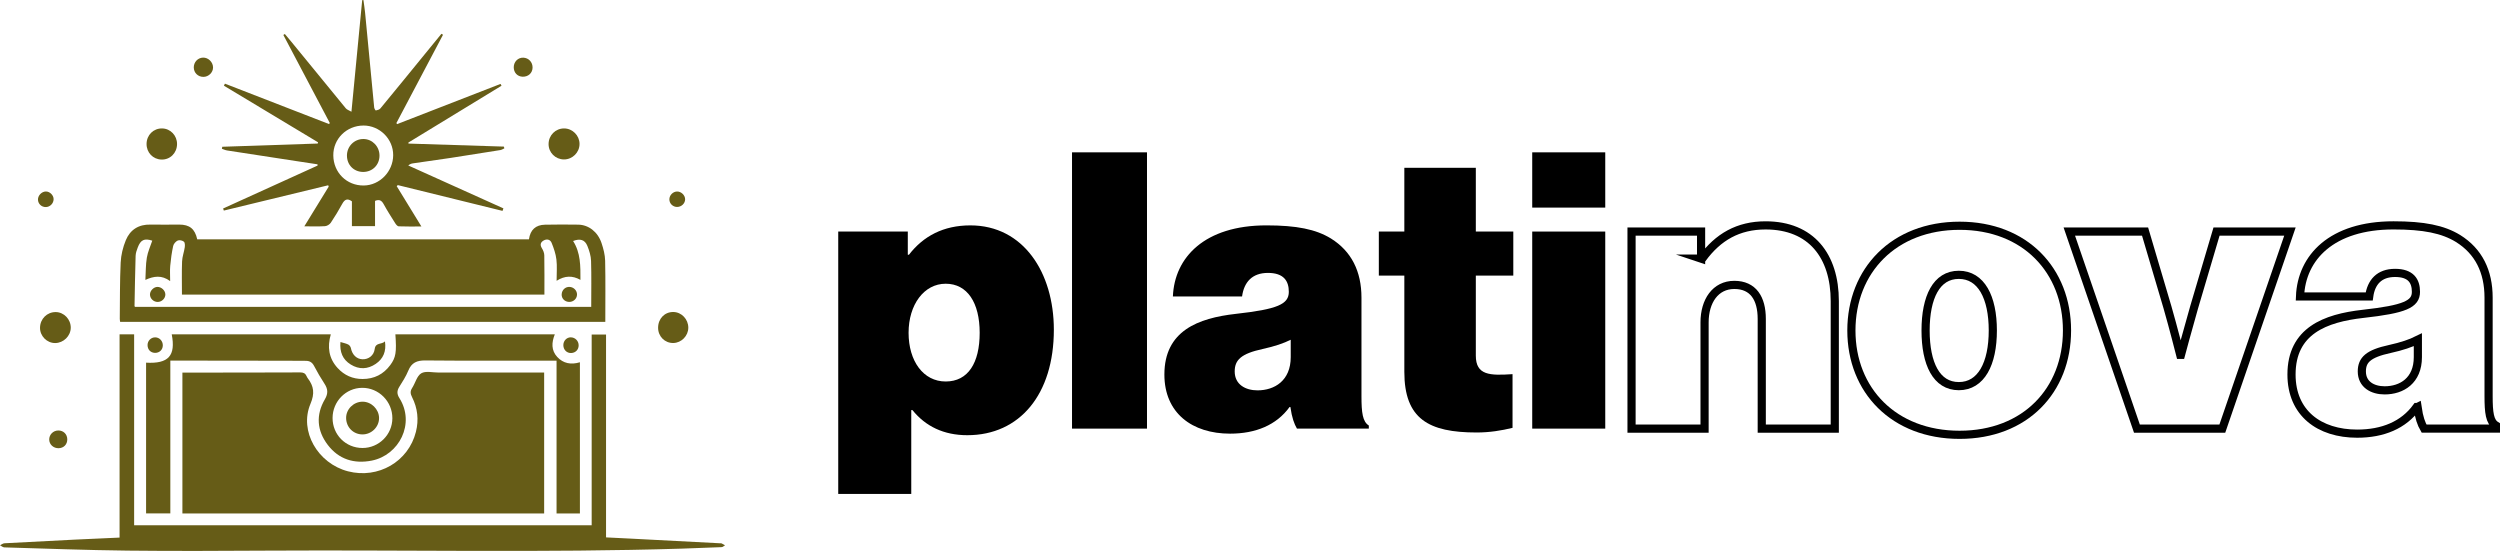
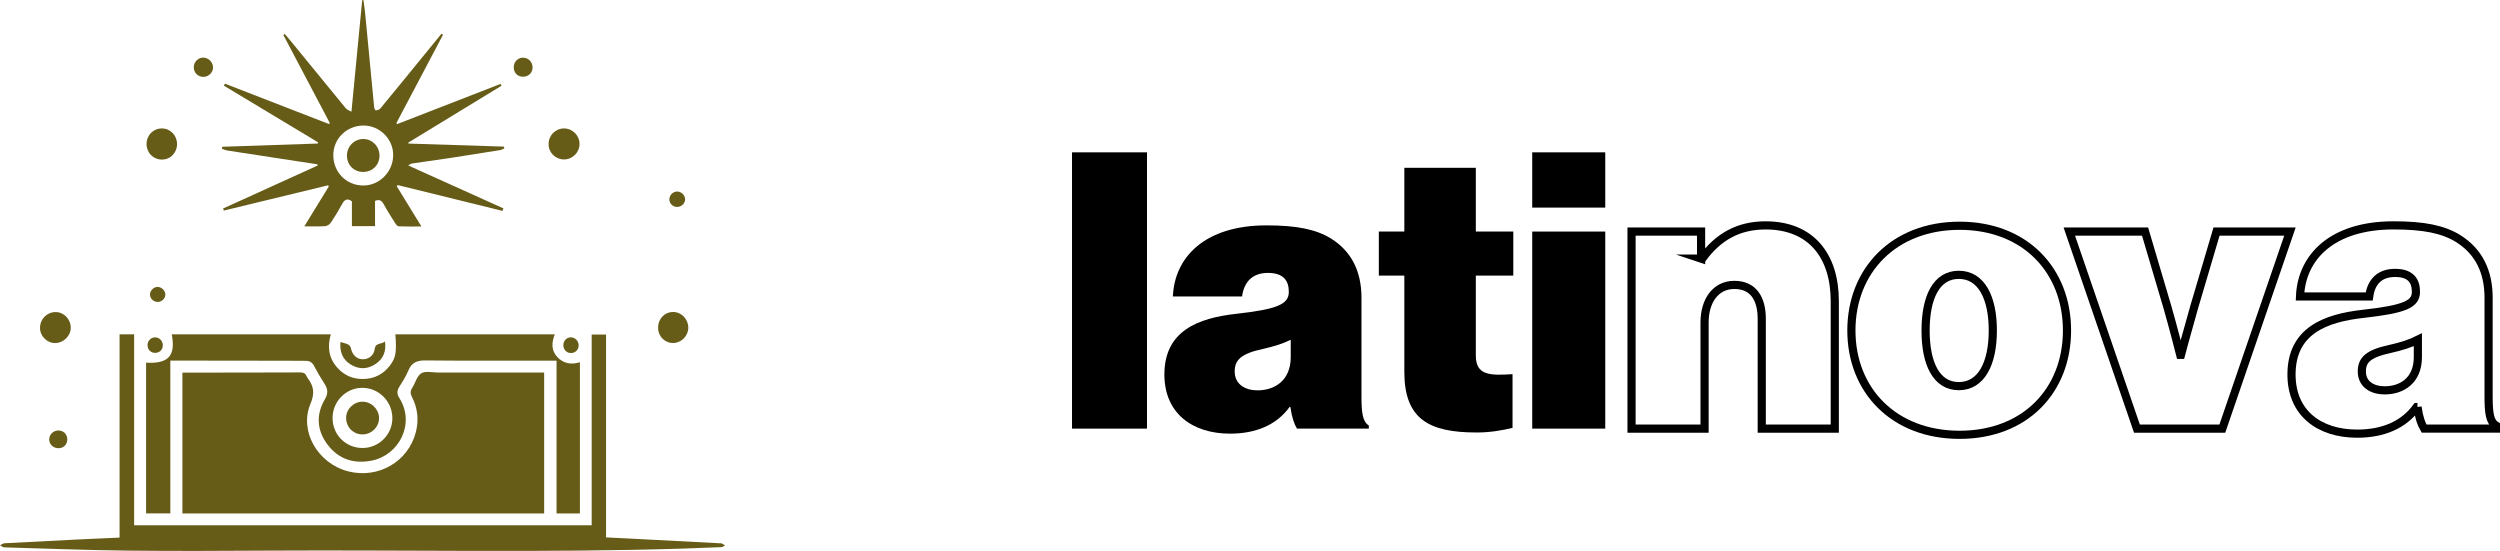
<svg xmlns="http://www.w3.org/2000/svg" id="Layer_2" data-name="Layer 2" viewBox="0 0 1530.96 337.38">
  <defs>
    <style>      .cls-1 {        fill: none;        stroke: #000;        stroke-miterlimit: 10;        stroke-width: 5px;      }      .cls-2 {        fill: #665c17;      }    </style>
  </defs>
  <g id="_レイヤー_1" data-name="レイヤー 1">
    <g>
      <path class="cls-2" d="M333.23,228.12v86.3H111.7v-86.25c1.11,0,2.11,0,3.11,0,23.02-.02,46.04-.01,69.07-.11,1.94,0,3.1.57,3.85,2.25.21.47.44.94.75,1.34,3.73,4.9,4.34,9.27,1.64,15.67-7.05,16.72,4.53,36.53,22.97,41.3,18.53,4.8,37.03-5.93,41.61-24.16,1.85-7.37,1.05-14.51-2.36-21.25-1.05-2.07-1.24-3.64.06-5.64,1.95-3,2.9-7.39,5.58-8.97,2.68-1.58,6.97-.45,10.56-.46,20.56-.02,41.11-.02,61.67-.02.91,0,1.82,0,3.05,0Z" />
-       <path class="cls-2" d="M323.92,146.54c.83-5.8,4.12-8.83,9.82-8.94,6.78-.13,13.57-.14,20.35-.03,6.38.1,11.98,4.41,14.28,11.28,1.16,3.47,2.13,7.18,2.21,10.8.27,12.41.1,24.82.1,37.45H73.57c-.08-.65-.23-1.25-.22-1.84.13-11.51,0-23.03.55-34.51.22-4.61,1.39-9.4,3.16-13.67,2.66-6.42,7.88-9.72,15.1-9.55,5.85.13,11.72,0,17.57,0,6.4,0,9.64,2.62,11.05,9.02h203.14ZM333.36,180.4H111.42c0-6.96-.17-13.64.08-20.3.11-2.9,1.21-5.75,1.64-8.66.17-1.14.15-2.87-.53-3.44-.89-.75-2.77-1.16-3.76-.71-1.22.56-2.52,2.04-2.8,3.34-.87,3.98-1.43,8.04-1.8,12.1-.27,2.89-.05,5.82-.05,9.4-5.2-3.81-10-3.08-15.17-.72.28-4.86.17-9.32.9-13.65.59-3.55,2.17-6.93,3.32-10.39-4.84-1.56-7.12-.56-8.92,4.25-.61,1.62-1.22,3.35-1.28,5.05-.32,10.25-.47,20.51-.67,30.77,0,.16.21.33.33.49h279.35c0-9.53.19-18.86-.1-28.16-.1-3.09-1.08-6.28-2.26-9.18-1.54-3.81-4.45-4.66-8.74-3.01,4.61,7.22,4.54,15.31,4.5,23.81-4.92-2.76-9.6-2.62-14.6.57,0-4.73.38-8.95-.12-13.06-.42-3.48-1.61-6.93-2.94-10.2-.83-2.04-2.93-2.59-4.95-1.38-1.87,1.11-2.26,2.63-1.01,4.67.78,1.27,1.45,2.86,1.48,4.32.14,7.99.07,15.98.07,24.11Z" />
      <path class="cls-2" d="M73.21,204.74h8.93v116.92h280.19v-116.8h8.8v124.23c5.18.25,9.97.48,14.76.73,18.37.96,36.73,1.92,55.1,2.88.31.02.66-.05.92.07.72.34,1.39.76,2.09,1.15-.68.39-1.35,1.1-2.04,1.14-8.11.36-16.22.66-24.34.91-84.27,2.59-168.55.72-252.83,1.22-28.88.17-57.77.33-86.65,0-25.17-.28-50.34-1.25-75.51-1.98-.89-.03-1.75-.84-2.62-1.29.9-.43,1.79-1.18,2.71-1.23,14.46-.8,28.93-1.54,43.4-2.25,8.92-.44,17.83-.81,27.1-1.23v-124.47Z" />
      <path class="cls-2" d="M340.83,220.86c-1.94,0-3.36,0-4.78,0-25.18,0-50.36.12-75.54-.13-5.19-.05-8.48,1.33-10.49,6.28-1.42,3.49-3.54,6.72-5.54,9.95-1.47,2.38-1.44,4.4.09,6.81,9.89,15.59-.16,35.01-16.98,38.31-10.76,2.11-20.12-.78-26.88-9.64-6.68-8.76-7.35-18.39-1.75-27.94,2.09-3.57,1.85-6.31-.27-9.54-2.3-3.51-4.42-7.17-6.37-10.89-1.16-2.21-2.72-3.12-5.13-3.1-3.8.04-7.6-.06-11.41-.06-22.92-.03-45.84-.06-68.75-.09-.82,0-1.63,0-2.72,0v93.57h-14.85v-92.3c13.69.79,18.26-4.22,15.71-17.33h97.41c-2.23,7.64-1.3,14.64,4.18,20.61,4.11,4.48,9.21,6.73,15.31,6.72,7.06-.02,12.72-2.83,16.92-8.51,3.42-4.62,3.95-7.86,3.14-18.83h97.63c-2.01,4.96-2.25,9.83,1.5,13.86,3.65,3.94,8.38,4.91,13.87,3.23v92.62h-14.3v-93.59ZM203.66,255.95c-.03,10.28,8.06,18.39,18.34,18.39,10.02,0,18.25-8.18,18.28-18.2.03-10.3-8.34-18.72-18.54-18.64-9.96.08-18.05,8.33-18.08,18.45Z" />
      <path class="cls-2" d="M229.66,138.47h-14.16v-15.18c-2.87-2.07-4.48-1.07-5.92,1.54-2.18,3.95-4.5,7.85-7.02,11.59-.7,1.05-2.29,2-3.54,2.08-3.99.26-8,.1-12.66.1,5.12-8.35,10.02-16.32,14.92-24.3-.09-.28-.18-.57-.28-.85-21.31,5.17-42.62,10.33-63.93,15.5-.15-.42-.3-.85-.45-1.27,19.29-8.76,38.57-17.53,57.86-26.29-.01-.26-.02-.51-.03-.77-4.48-.68-8.95-1.35-13.43-2.04-14-2.14-27.99-4.27-41.99-6.45-1.08-.17-2.11-.68-3.16-1.03.09-.41.17-.82.26-1.23,19.49-.66,38.97-1.31,58.46-1.97.06-.25.11-.51.17-.76-19.21-11.55-38.43-23.11-57.64-34.66.2-.42.41-.83.61-1.25,21.25,8.25,42.5,16.49,63.75,24.74.16-.21.33-.42.49-.63-9.48-17.97-18.97-35.95-28.45-53.92.3-.2.6-.41.9-.61,1.32,1.58,2.66,3.14,3.96,4.73,11.12,13.61,22.21,27.23,33.38,40.79.72.87,2.04,1.25,3.46,2.09,2.25-23.39,4.42-45.86,6.58-68.32.25-.03.5-.06.75-.09.35,2.62.78,5.23,1.03,7.85,1.86,19.32,3.68,38.65,5.56,57.97.06.67.81,1.86,1.02,1.82.98-.21,2.18-.53,2.78-1.25,9.29-11.25,18.5-22.57,27.72-33.87,3.22-3.95,6.45-7.89,9.67-11.84.32.2.65.4.97.59-9.52,18.02-19.03,36.04-28.55,54.06.14.22.27.45.41.67,21.12-8.21,42.24-16.42,63.36-24.62.2.37.4.74.6,1.11-19.01,11.6-38.02,23.19-57.03,34.79.02.21.04.42.05.63,19.48.62,38.96,1.23,58.44,1.85.09.36.18.72.27,1.09-.82.36-1.6.9-2.46,1.04-10.13,1.64-20.27,3.25-30.42,4.8-7.71,1.17-15.45,2.22-23.17,3.35-.87.13-1.73.39-2.79,1.28,19.42,8.76,38.85,17.51,58.27,26.27-.18.51-.36,1.03-.54,1.54-21.38-5.26-42.75-10.52-64.13-15.79-.22.22-.45.43-.67.65,4.92,8.03,9.84,16.07,15.12,24.69-5.01,0-9.48.09-13.93-.09-.73-.03-1.6-1.1-2.09-1.88-2.41-3.82-4.86-7.62-7.02-11.58-1.23-2.26-2.61-3.29-5.35-2.12v15.49ZM222.52,76.88c-10.32.05-18.52,8.19-18.41,18.31.11,10.51,8.23,18.53,18.65,18.41,9.79-.11,17.97-8.54,18.02-18.58.05-9.92-8.27-18.19-18.26-18.15Z" />
      <path class="cls-2" d="M345.48,78.65c5.1.02,9.38,4.3,9.42,9.42.04,5.26-4.31,9.61-9.59,9.57-5.21-.04-9.39-4.24-9.37-9.41.02-5.38,4.23-9.6,9.54-9.58Z" />
      <path class="cls-2" d="M99.3,78.65c5.1.09,9.17,4.37,9.12,9.6-.05,5.47-4.24,9.62-9.56,9.46-5.22-.15-9.16-4.31-9.11-9.6.06-5.44,4.21-9.55,9.55-9.46Z" />
      <path class="cls-2" d="M34.13,191.11c5.03.03,9.25,4.44,9.2,9.6-.05,5.03-4.41,9.33-9.52,9.37-5.09.05-9.4-4.33-9.3-9.45.1-5.39,4.31-9.56,9.62-9.52Z" />
      <path class="cls-2" d="M403.01,200.73c0-5.59,4-9.73,9.33-9.67,5.04.06,9.2,4.44,9.17,9.65-.03,4.99-4.22,9.25-9.17,9.34-5.21.1-9.33-4.03-9.33-9.32Z" />
      <path class="cls-2" d="M208.48,209.45c1.9.58,3.43.85,4.77,1.53.73.37,1.46,1.35,1.62,2.16.79,4.05,3.46,6.74,7.09,6.87,3.74.13,7.01-2.31,7.51-6.31.52-4.12,4.26-2.59,6.28-4.64.9,6.13-1.06,10.66-5.65,13.77-4.9,3.33-10.18,3.58-15.34.38-4.96-3.07-6.78-7.67-6.28-13.76Z" />
      <path class="cls-2" d="M118.66,41.33c-.01-3.3,2.47-5.95,5.67-6.05,3.21-.1,6.09,2.72,6.14,5.99.04,3.09-2.73,5.81-5.91,5.81-3.31,0-5.87-2.51-5.89-5.76Z" />
      <path class="cls-2" d="M326.14,41.43c-.07,3.3-2.65,5.65-6.09,5.55-3.22-.1-5.48-2.53-5.44-5.86.04-3.36,2.66-5.94,5.89-5.8,3.27.14,5.7,2.78,5.64,6.11Z" />
      <path class="cls-2" d="M35.87,274.48c-3.11.05-5.64-2.23-5.73-5.17-.1-3.12,2.41-5.68,5.58-5.69,3.11-.02,5.44,2.26,5.48,5.38.04,3.15-2.18,5.43-5.33,5.48Z" />
      <path class="cls-2" d="M354.36,211.46c.01,2.66-1.91,4.63-4.59,4.73-2.7.09-4.79-2.02-4.79-4.84,0-2.64,2.05-4.79,4.54-4.77,2.7.03,4.83,2.17,4.84,4.89Z" />
-       <path class="cls-2" d="M28.07,117.27c2.44-.04,4.79,2.29,4.76,4.72-.03,2.56-2.13,4.72-4.68,4.81-2.63.1-4.81-1.9-4.9-4.49-.09-2.55,2.25-5,4.82-5.05Z" />
      <path class="cls-2" d="M414.69,126.74c-2.64,0-4.76-2.05-4.78-4.63-.02-2.51,2.15-4.75,4.66-4.83,2.59-.08,5.05,2.31,4.99,4.85-.05,2.49-2.28,4.59-4.88,4.6Z" />
      <path class="cls-2" d="M99.7,211.59c-.05,2.64-2.11,4.57-4.8,4.5-2.69-.07-4.53-2.01-4.54-4.77-.01-2.6,2.06-4.72,4.63-4.73,2.67-.01,4.77,2.22,4.72,5Z" />
      <path class="cls-2" d="M96.35,175.7c2.44-.07,4.83,2.13,4.91,4.53.08,2.45-2.13,4.66-4.68,4.68-2.57.02-4.76-2.11-4.74-4.61.02-2.26,2.24-4.53,4.51-4.6Z" />
-       <path class="cls-2" d="M353.36,180.47c-.08,2.52-2.27,4.51-4.88,4.42-2.71-.09-4.68-2.15-4.52-4.72.17-2.65,2.26-4.59,4.83-4.48,2.58.12,4.65,2.28,4.57,4.78Z" />
      <path class="cls-2" d="M221.97,245.99c5.37-.05,10.07,4.54,10.16,9.92.09,5.51-4.61,10.17-10.23,10.12-5.56-.05-9.89-4.41-9.94-10.03-.05-5.39,4.52-9.96,10.01-10.01Z" />
      <path class="cls-2" d="M212.46,95.27c.02-5.69,4.51-10.18,10.14-10.14,5.43.04,9.79,4.57,9.8,10.16,0,5.75-4.4,10.09-10.15,10-5.65-.09-9.81-4.35-9.78-10.03Z" />
    </g>
    <g>
-       <path d="M513.33,141.8h42.59v14.2h.71c8.76-11.36,21.06-17.98,37.62-17.98,32.42,0,51.11,28.87,51.11,63.89,0,39.52-20.82,64.6-53.01,64.6-14.43,0-25.56-5.44-33.6-15.38h-.71v51.35h-44.72v-160.67ZM599.94,203.8c0-18.46-7.57-30.05-20.82-30.05s-22.72,12.78-22.72,30.05,8.99,29.82,22.72,29.82,20.82-11.36,20.82-29.82Z" />
      <path d="M656.49,93.29h45.91v169.19h-45.91V93.29Z" />
      <path d="M790.19,249.23h-.47c-8.05,11.12-20.82,16.33-36.44,16.33-23.19,0-40.23-12.54-40.23-36.21,0-26.74,20.59-34.55,43.78-37.15,25.56-2.84,32.42-5.92,32.42-13.49,0-6.62-3.08-11.59-12.78-11.59s-14.67,5.68-15.85,14.43h-42.36c.95-23.9,19.4-43.54,57.27-43.54,18.46,0,30.29,2.37,39.52,8.04,12.54,7.81,18.69,20.11,18.69,36.21v60.34c0,10.17.71,15.62,4.5,17.98v1.89h-44.01c-1.66-2.84-3.08-6.63-4.02-13.25ZM790.42,218.71v-10.65c-4.26,2.13-9.7,4.02-17.27,5.68-13.01,2.84-17.04,6.62-17.04,13.72,0,8.04,6.63,11.59,13.96,11.59,10.41,0,20.35-5.92,20.35-20.35Z" />
      <path d="M844.37,141.8h15.62v-39.04h43.78v39.04h22.95v26.98h-22.95v48.98c0,12.07,8.52,12.3,22.48,11.36v32.89c-6.86,1.66-13.96,2.84-22.01,2.84-29.34,0-44.25-8.28-44.25-37.15v-58.92h-15.62v-26.98Z" />
      <path d="M938.31,93.29h44.72v33.84h-44.72v-33.84ZM938.31,141.8h44.72v120.68h-44.72v-120.68Z" />
      <path class="cls-1" d="M1041.71,158.37h.71c9.7-13.25,22.01-20.35,38.81-20.35,27.92,0,42.36,18.69,42.36,46.38v78.09h-44.72v-67.2c0-12.54-5.21-20.82-16.8-20.82s-18.22,9.94-18.22,22.95v65.07h-44.72v-120.68h42.59v16.56Z" />
      <path class="cls-1" d="M1133.76,202.38c0-36.68,26.03-64.13,66.26-64.13s65.78,27.45,65.78,64.13-25.56,63.89-65.78,63.89-66.26-27.21-66.26-63.89ZM1220.37,202.38c0-20.35-7.1-34.08-20.82-34.08s-20.35,13.72-20.35,34.08,6.63,34.08,20.35,34.08,20.82-13.73,20.82-34.08Z" />
      <path class="cls-1" d="M1267.22,141.8h46.38l13.72,46.38c3.55,12.3,7.81,29.11,7.81,29.11h.47s4.5-16.8,8.05-29.11l13.72-46.38h44.96l-41.41,120.68h-52.3l-41.41-120.68Z" />
-       <path class="cls-1" d="M1480.42,249.23h-.47c-8.05,11.12-20.82,16.33-36.44,16.33-23.19,0-40.23-12.54-40.23-36.21,0-26.74,20.59-34.55,43.78-37.15,25.56-2.84,32.42-5.92,32.42-13.49,0-6.62-3.08-11.59-12.78-11.59s-14.67,5.68-15.85,14.43h-42.36c.95-23.9,19.4-43.54,57.27-43.54,18.46,0,30.29,2.37,39.52,8.04,12.54,7.81,18.69,20.11,18.69,36.21v60.34c0,10.17.71,15.62,4.5,17.98v1.89h-44.01c-1.66-2.84-3.08-6.63-4.02-13.25ZM1480.66,218.71v-10.65c-4.26,2.13-9.7,4.02-17.27,5.68-13.01,2.84-17.04,6.62-17.04,13.72,0,8.04,6.63,11.59,13.96,11.59,10.41,0,20.35-5.92,20.35-20.35Z" />
+       <path class="cls-1" d="M1480.42,249.23h-.47c-8.05,11.12-20.82,16.33-36.44,16.33-23.19,0-40.23-12.54-40.23-36.21,0-26.74,20.59-34.55,43.78-37.15,25.56-2.84,32.42-5.92,32.42-13.49,0-6.62-3.08-11.59-12.78-11.59s-14.67,5.68-15.85,14.43h-42.36c.95-23.9,19.4-43.54,57.27-43.54,18.46,0,30.29,2.37,39.52,8.04,12.54,7.81,18.69,20.11,18.69,36.21v60.34c0,10.17.71,15.62,4.5,17.98v1.89h-44.01c-1.66-2.84-3.08-6.63-4.02-13.25M1480.66,218.71v-10.65c-4.26,2.13-9.7,4.02-17.27,5.68-13.01,2.84-17.04,6.62-17.04,13.72,0,8.04,6.63,11.59,13.96,11.59,10.41,0,20.35-5.92,20.35-20.35Z" />
    </g>
  </g>
</svg>